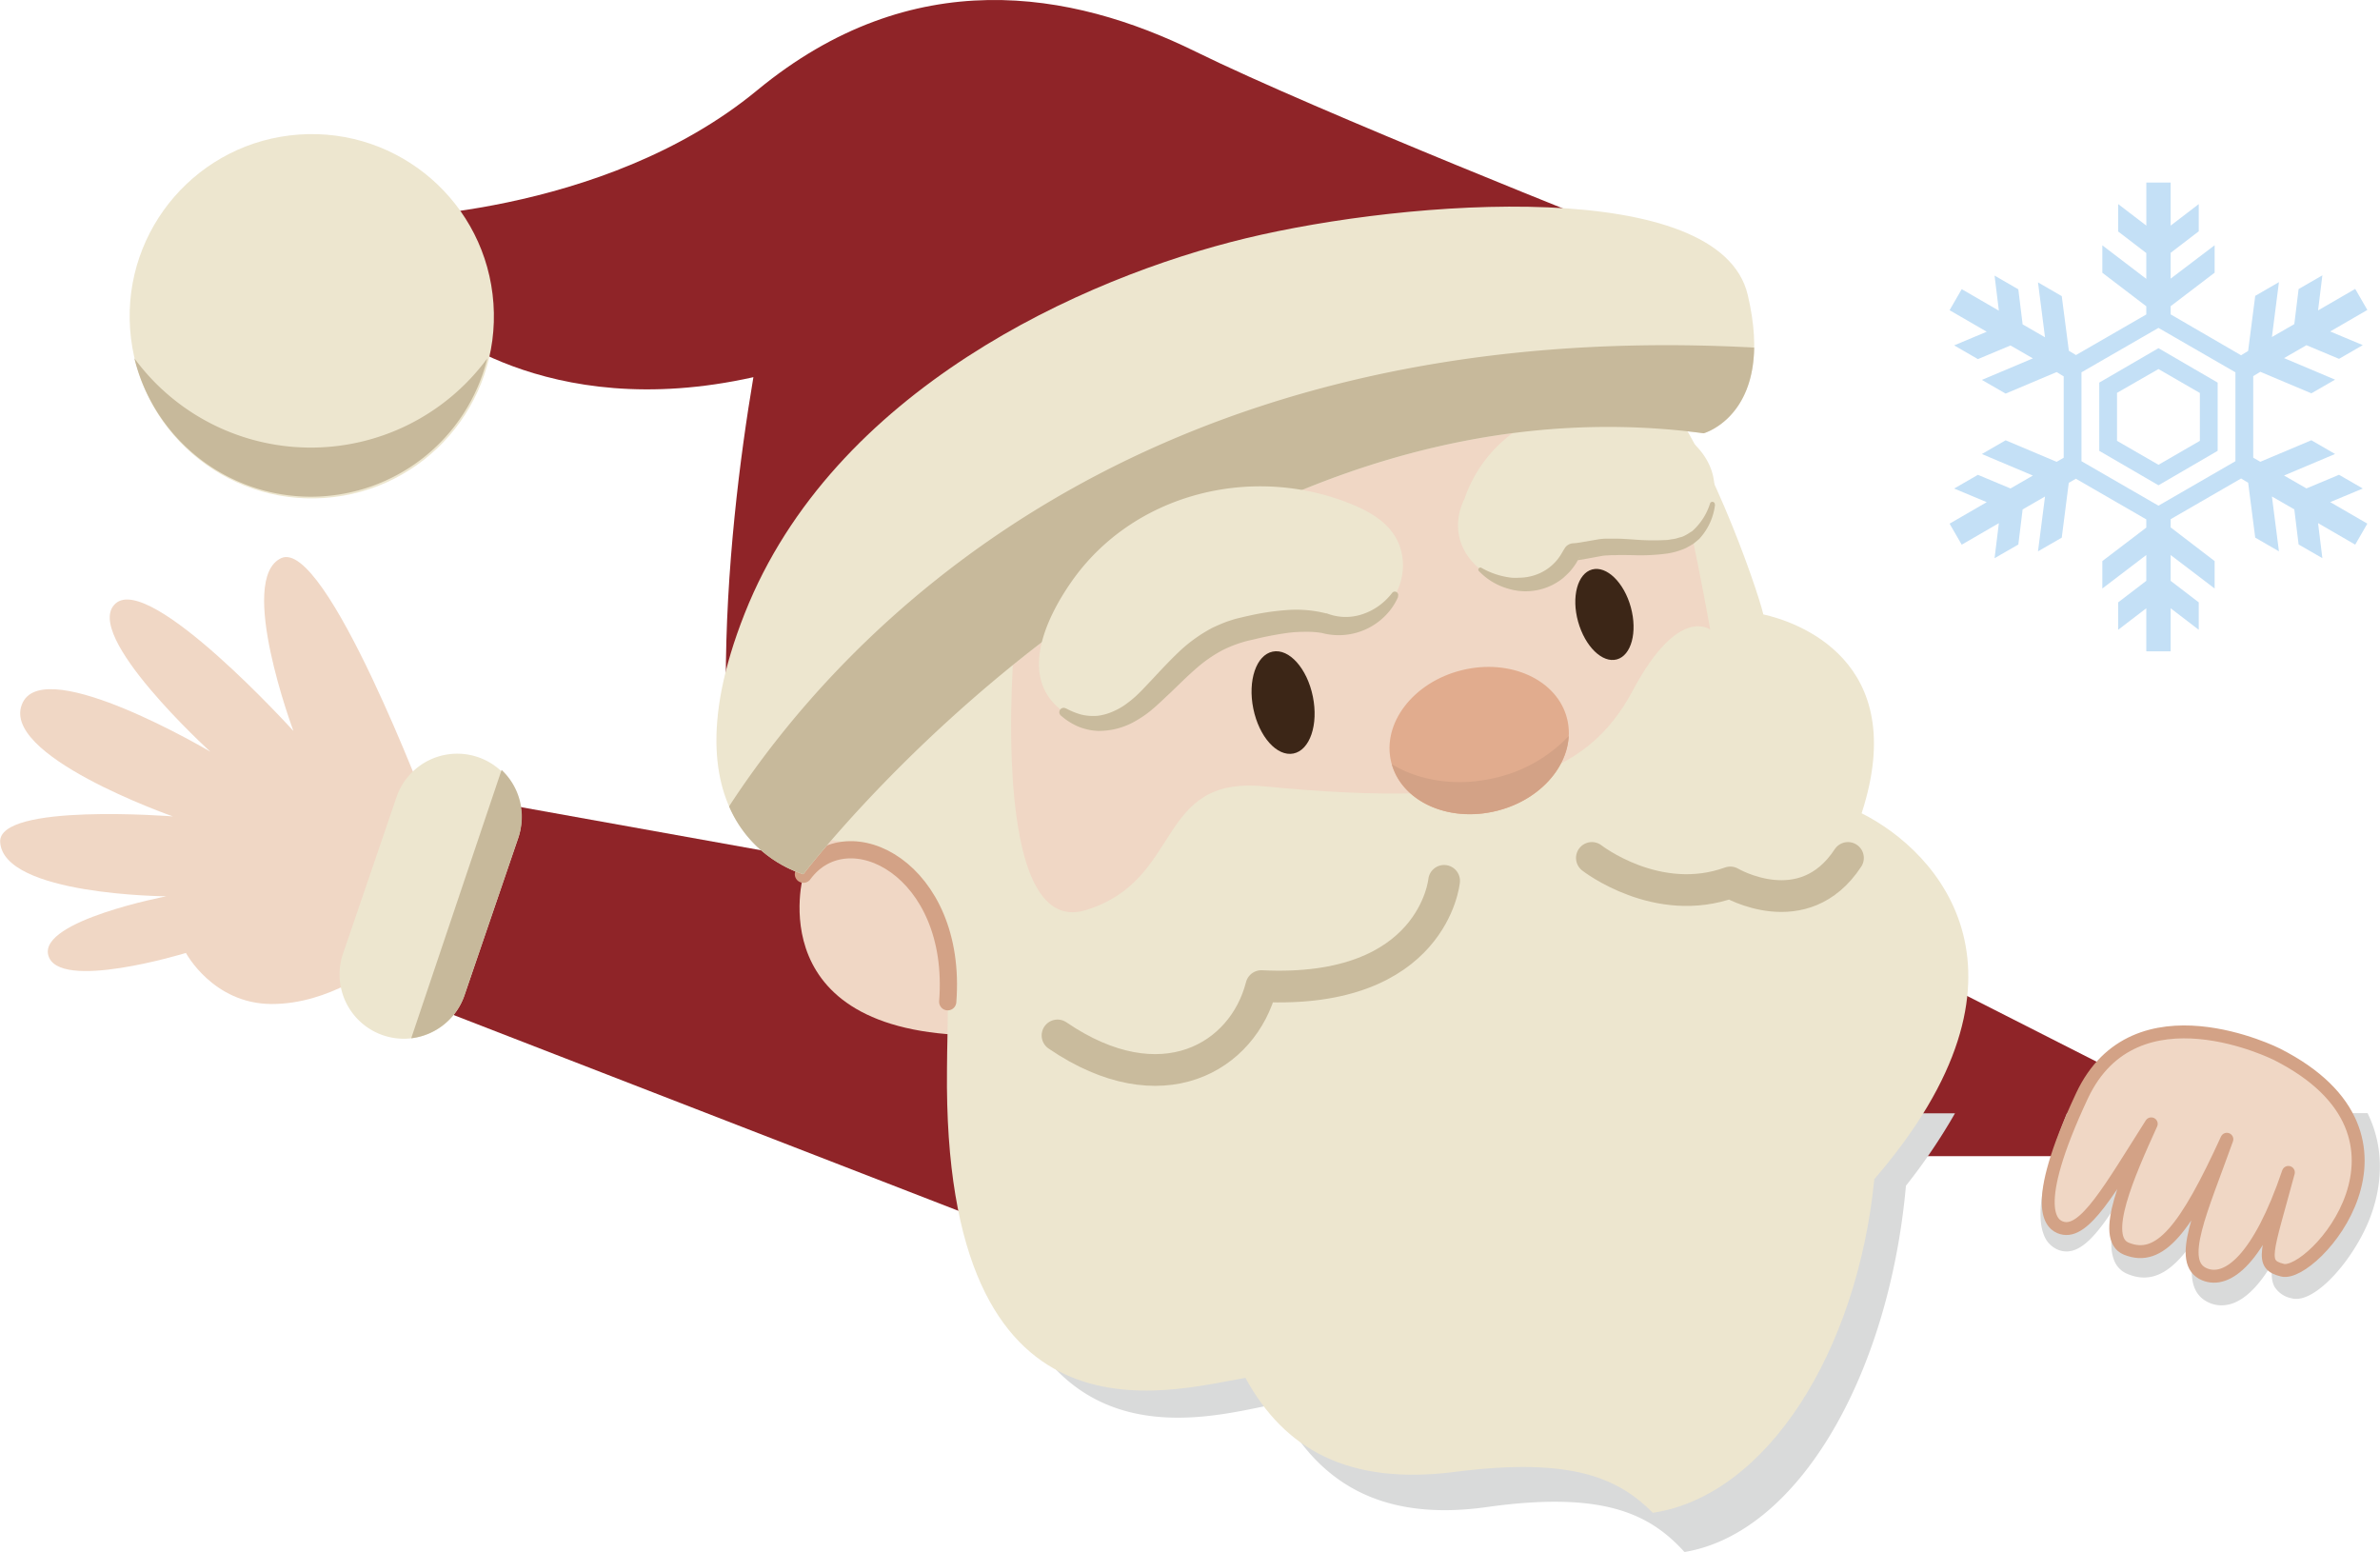
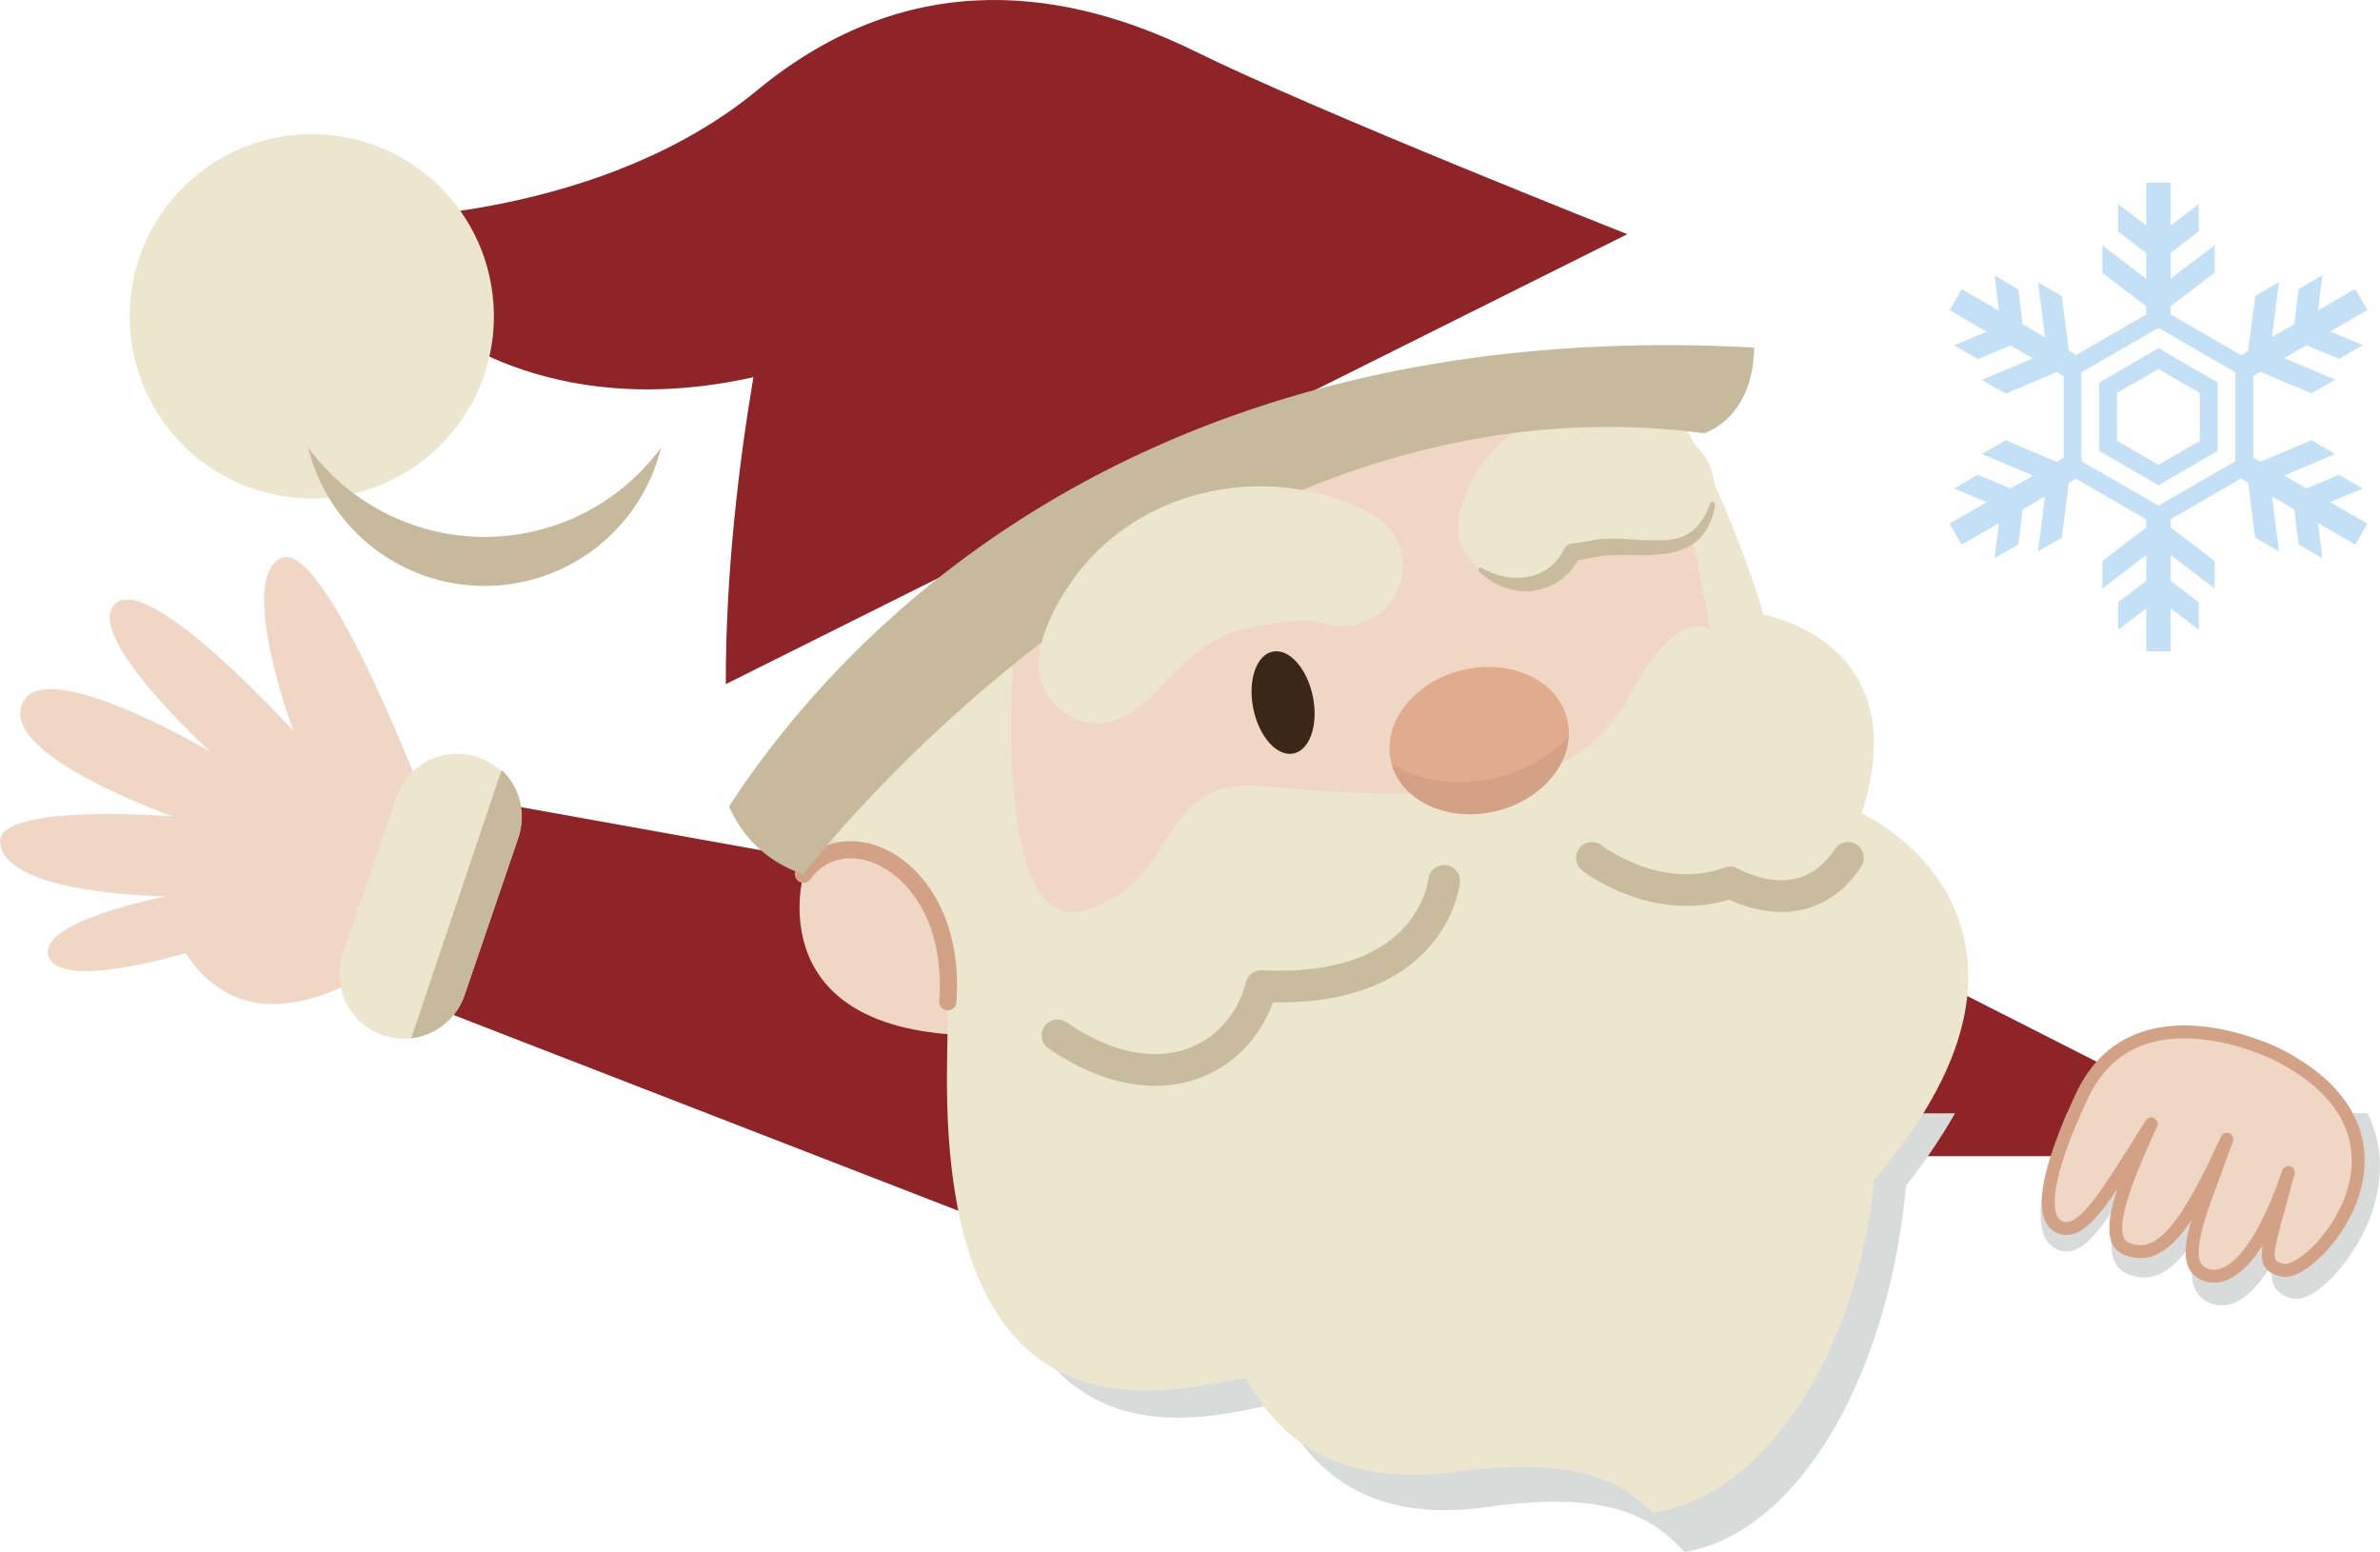
<svg xmlns="http://www.w3.org/2000/svg" viewBox="0 0 552.96 360.5">
  <defs>
    <style>.a{isolation:isolate;}.b,.n{fill:#f0d7c5;}.c{fill:#8f2428;}.d{fill:#ede6cf;}.e{fill:#c7b99b;}.f{mix-blend-mode:multiply;}.g{fill:#d9dada;}.h{fill:#3c2617;}.i,.j{fill:none;}.i,.n{stroke:#d3a286;}.i,.j,.n{stroke-linecap:round;stroke-linejoin:round;}.i{stroke-width:4px;}.j{stroke:#c9bb9d;stroke-width:7.37px;}.k{fill:#c9bb9d;}.l{fill:#e1ac8e;}.m{fill:#d3a286;}.n{stroke-width:3px;}.o{fill:#c4e0f6;}</style>
  </defs>
  <title>サンタ01</title>
  <g class="a">
    <path class="b" d="M111.27,197.77S87.34,134.1,77,138.93s2.85,40.14,2.85,40.14-33.28-36.72-41.31-29.62,22,34.43,22,34.43S22.54,161.39,17,172.4c-6.16,12.19,34.85,26.52,34.85,26.52s-40.74-3.22-40.13,6c.81,12.33,38.62,12.56,38.62,12.56S20.9,223.1,22.88,231.11c2.15,8.67,32-.47,32-.47s6.29,11.82,19.9,11.86,24.6-9,24.6-9l11.93,3.94,13.32-34.57Z" transform="translate(-11.68 -9.27)" />
    <polygon class="c" points="114.58 186.34 98.09 232.96 245.98 290.31 216.43 204.63 114.58 186.34" />
    <path class="d" d="M105.48,250.57a14.94,14.94,0,0,1-14.11-19.75l12.53-36.66a14.92,14.92,0,0,1,28.23,9.65L119.6,240.47A14.93,14.93,0,0,1,105.48,250.57Z" transform="translate(-11.68 -9.27)" />
    <path class="e" d="M128.22,188.12l-21,62.34a14.93,14.93,0,0,0,12.37-10l12.53-36.66A14.89,14.89,0,0,0,128.22,188.12Z" transform="translate(-11.68 -9.27)" />
    <polygon class="c" points="447.64 226.59 530.31 268.57 414.98 268.57 447.64 226.59" />
    <g class="f">
      <path class="g" d="M308.4,335.37c9,18.11,23.81,27.47,48.65,24,27.31-3.84,38,1.65,46,10.43,26.5-4.39,47.5-41.17,51.45-85.09a134,134,0,0,0,11.39-16.81H239.19C242.13,354.68,291.1,338.53,308.4,335.37Z" transform="translate(-11.68 -9.27)" />
    </g>
    <path class="b" d="M384.7,92.17l-73.33,17.52-117,83.66,4,19s-11,38.2,42.69,37.44C304.7,230.69,421.37,181,421.37,181l-21.05-73.8-8.79-6.53Z" transform="translate(-11.68 -9.27)" />
    <path class="h" d="M316.7,171.06c1.34,6.54-.68,12.47-4.5,13.25s-8-3.89-9.33-10.42.68-12.47,4.5-13.25S315.37,164.53,316.7,171.06Z" transform="translate(-11.68 -9.27)" />
-     <path class="h" d="M390.58,150.33c1.58,5.77.12,11.2-3.25,12.12s-7.39-3-9-8.77-.12-11.2,3.25-12.12S389,144.56,390.58,150.33Z" transform="translate(-11.68 -9.27)" />
    <path class="d" d="M247.37,158.35s-6.2,69.34,16.58,62.34,16-31.25,41.5-28.75c55,5.39,74.92-2.25,85.58-22.25s18-14.15,18-14.15-8-45.35-14-58.35c12.48,12.73,24.84,48.48,26.34,54.81,7.25,1.59,34.5,10.4,22.83,46.19,18,9,43.9,37.5,2.95,85-3.95,40-24.95,73.5-51.45,77.5-8-8-18.7-13-46-9.5-24.84,3.18-39.66-5.34-48.66-21.84-18,3-70.34,18.84-69.34-71.66,0-21,4.58-51.6-31.67-53.75C209,187.94,247.37,158.35,247.37,158.35Z" transform="translate(-11.68 -9.27)" />
    <path class="i" d="M198.34,212.35c10.3-14.08,35.94-1.16,33.53,29.63" transform="translate(-11.68 -9.27)" />
    <path class="j" d="M347.2,213.89s-2.49,26.42-42.46,24.45c-4.21,16.51-23.21,27.94-47.36,11.46" transform="translate(-11.68 -9.27)" />
    <path class="j" d="M381.53,208.57s15.16,11.85,32.16,5.69c0,0,17,10.07,27.34-5.69" transform="translate(-11.68 -9.27)" />
    <path class="d" d="M351.94,125.12a31.67,31.67,0,0,1,29.89-21.4c11.83,0,31.3,7.6,27.77,22.6-3.21,13.6-15.35,9.41-25.22,10-1.33.08-7.39,1.44-7.25,1C369.23,153.6,344.05,141.36,351.94,125.12Z" transform="translate(-11.68 -9.27)" />
    <path class="k" d="M410.15,126.45a14.11,14.11,0,0,1-3.31,7.6c-.13.14-.24.29-.37.42l-.42.35-.86.71a20.26,20.26,0,0,1-1.92,1.1,16.92,16.92,0,0,1-4.13,1.21,46,46,0,0,1-8.13.39c-1.32,0-2.61-.06-3.87,0-.64,0-1.27,0-1.88.06a9,9,0,0,0-1.72.18l-3.86.71-1,.16a10.12,10.12,0,0,1-1.23.13,1.47,1.47,0,0,0,1.17-.6l.07-.12,0-.06,0,0-.07.11-.14.24-.57,1a16.28,16.28,0,0,1-1.32,1.8c-.49.57-1.06,1.07-1.6,1.59a13.85,13.85,0,0,1-12.55,2.69,15.13,15.13,0,0,1-7.15-4.18.48.48,0,0,1,0-.69.49.49,0,0,1,.57-.08h0a18.14,18.14,0,0,0,7,2.3,11.93,11.93,0,0,0,1.79,0,11.14,11.14,0,0,0,1.74-.14,11.75,11.75,0,0,0,3.24-1,11.23,11.23,0,0,0,4.86-4.48l.43-.74.4-.64a2.51,2.51,0,0,1,2-1l.72-.07.92-.14,3.89-.67a12.38,12.38,0,0,1,2.19-.19c.7,0,1.38,0,2.06,0,1.36,0,2.68.12,4,.19a55.28,55.28,0,0,0,7.58.13c.62,0,1.18-.16,1.78-.23s1.13-.3,1.7-.43,1.07-.43,1.57-.71l.72-.46.37-.22.32-.29a14.25,14.25,0,0,0,3.85-6.16v0a.57.57,0,0,1,1.1.28Z" transform="translate(-11.68 -9.27)" />
    <ellipse class="l" cx="355.35" cy="181.28" rx="21.05" ry="16.84" transform="translate(-44.81 81.36) rotate(-13.89)" />
    <path class="m" d="M359.39,189.89c-9,2.22-17.84.85-24.33-3.09,2.49,8.73,13.25,13.58,24.33,10.83,9.62-2.37,16.34-9.68,16.75-17.37A33.87,33.87,0,0,1,359.39,189.89Z" transform="translate(-11.68 -9.27)" />
    <path class="c" d="M289.35,21.21C260.68,7.12,223.68.48,187.6,30.24S98.64,60,98.64,60L111.4,83.54s26.43,24.29,75.32,13.35h0c-3.1,18.4-6.47,44.59-6.41,71.3L389.76,63.67S318,35.31,289.35,21.21Z" transform="translate(-11.68 -9.27)" />
    <circle class="d" cx="83.92" cy="82.52" r="42.21" transform="matrix(1, -0.07, 0.07, 1, -17.26, -3.18)" />
-     <path class="e" d="M83.28,113.24A50.85,50.85,0,0,1,42.9,92.51a42.22,42.22,0,0,0,82,0A50.87,50.87,0,0,1,83.28,113.24Z" transform="translate(-11.68 -9.27)" />
-     <path class="d" d="M407.51,109.92s16.75-4.61,10.23-32.16S339.05,55.49,301.16,64.62s-95.89,35.2-116.45,87.13,13.63,60.6,13.63,60.6S288,94,407.51,109.92" transform="translate(-11.68 -9.27)" />
+     <path class="e" d="M83.28,113.24a42.22,42.22,0,0,0,82,0A50.87,50.87,0,0,1,83.28,113.24Z" transform="translate(-11.68 -9.27)" />
    <path class="e" d="M181.07,196.59a28.2,28.2,0,0,0,17.27,15.76S288,94,407.51,109.92c0,0,11.48-3.18,11.72-19.91C274.05,82.23,205.88,158.47,181.07,196.59Z" transform="translate(-11.68 -9.27)" />
    <path class="d" d="M319.26,154.05c-6.48-1.49-14.41.48-17.48,1.14-10.92,2.32-15.46,8.94-23.2,16.36-5.6,5.36-12.78,8.14-19.79,3.09-10.73-7.74-4.16-21.65,1.8-30.19,14.26-20.46,41.6-27.32,64.45-18.32,6.25,2.46,12,6.09,12.57,13.5A14.16,14.16,0,0,1,319.26,154.05Z" transform="translate(-11.68 -9.27)" />
-     <path class="k" d="M336.52,147.9a14.26,14.26,0,0,1-2.88,4.29,15.18,15.18,0,0,1-4.3,3.11,15.21,15.21,0,0,1-10.8.94l.21.06a21,21,0,0,0-3.82-.26,31.17,31.17,0,0,0-4,.24,76,76,0,0,0-8.08,1.56,28.42,28.42,0,0,0-7.33,2.57,32.59,32.59,0,0,0-6.38,4.55c-2.06,1.79-4,3.8-6.13,5.79-1.07,1-2.1,2-3.26,3a24.25,24.25,0,0,1-3.79,2.74,17,17,0,0,1-9.19,2.57,13.59,13.59,0,0,1-4.7-1.06,15.21,15.21,0,0,1-3.91-2.51,1,1,0,0,1-.13-1.42,1,1,0,0,1,1.24-.25l.07,0a16.41,16.41,0,0,0,3.65,1.47,12,12,0,0,0,3.71.26,12.46,12.46,0,0,0,3.56-1,15.16,15.16,0,0,0,3.27-1.89,25.22,25.22,0,0,0,2.95-2.54c.94-.94,1.92-2,2.87-3,1.93-2.07,3.9-4.19,6.06-6.26a35,35,0,0,1,7.45-5.48c.68-.39,1.42-.69,2.12-1s1.46-.61,2.21-.86,1.49-.49,2.25-.66,1.56-.39,2.21-.51A58,58,0,0,1,310.5,151a28.29,28.29,0,0,1,9.28.76l.17,0h0a12.08,12.08,0,0,0,8.06.26,14.29,14.29,0,0,0,3.88-1.91,15,15,0,0,0,3.23-3.1h0a.79.79,0,0,1,1.35.8Z" transform="translate(-11.68 -9.27)" />
    <g class="f">
      <path class="g" d="M486.57,296.2a5.88,5.88,0,0,0,3.62,3.52c4.48,1.45,8.59-3.2,14-11.89-1.84,5.94-2.59,10.81-1.4,14a5.54,5.54,0,0,0,3,3.3c6.17,2.7,11.23-.7,16.49-9.08-2.13,8-2.18,13.65,2.6,15.81a7,7,0,0,0,2.93.64,8,8,0,0,0,3.55-.86c2.85-1.38,5.66-4.45,8.36-9.06-.41,2.63-.3,4.28.42,5.61a6,6,0,0,0,4,2.68c5.53,1.48,15.13-9.83,18.55-19.7,2-5.69,3.43-14.41-.94-23.32H491.92C486.34,281.77,484.54,291.3,486.57,296.2Z" transform="translate(-11.68 -9.27)" />
    </g>
    <path class="n" d="M540.72,254.19s-33-16.68-45.33,9.66-7,30-4.67,30.66c5.27,1.58,11.1-8.94,20.77-24.17-5.34,11.76-11.9,26.52-5.79,29,7.79,3.16,13.79-4.5,23.36-25.42-6,16.77-11.68,28.66-5.2,31.37,5.29,2.21,12.63-3.45,19.49-23.67-5.11,19-6.7,21.38-1.36,22.72C549,306.09,578.49,273.34,540.72,254.19Z" transform="translate(-11.68 -9.27)" />
    <path class="o" d="M503.81,56.68v6.37l6.53,5v6l-10.21-7.79v6.37l10.21,7.79v1.9L494,91.75l-1.65-1L490.7,78.06l-5.52-3.19,1.63,12.75-5.2-3-1-8.14-5.52-3.19,1,8.15-8.63-5-2.82,4.89,8.63,5-7.57,3.17,5.52,3.19,7.57-3.17,5.2,3-11.85,5,5.52,3.18,11.85-5,1.64,1v18.9l-1.64.95-11.85-5-5.52,3.19,11.85,5-5.2,3-7.57-3.17-5.52,3.19,7.57,3.16-8.63,5,2.82,4.88,8.63-5-1,8.14,5.52-3.18,1-8.15,5.2-3-1.63,12.74,5.52-3.18,1.63-12.74,1.65-.95,16.36,9.45v1.9l-10.21,7.78v6.37l10.21-7.78v6l-6.53,5v6.37l6.53-5v10H516v-10l6.53,5v-6.37l-6.53-5v-6l10.22,7.78v-6.37L516,131.78v-1.9l16.37-9.46,1.64,1,1.64,12.74,5.51,3.18-1.63-12.74,5.2,3,1,8.15,5.52,3.18-1-8.14,8.63,5,2.82-4.88-8.63-5,7.57-3.16-5.52-3.19-7.57,3.17-5.2-3,11.85-5-5.51-3.19-11.86,5-1.64-.95V96.64l1.64-1,11.86,5,5.51-3.18-11.85-5,5.2-3,7.57,3.17,5.52-3.19-7.57-3.17,8.63-5-2.82-4.89-8.63,5,1-8.15-5.52,3.19-1,8.14-5.2,3,1.63-12.75-5.51,3.19L534,90.8l-1.64,1L516,82.3V80.4l10.22-7.79V66.24L516,74V68l6.53-5V56.68l-6.53,5v-10h-5.65v10Zm9.36,28.76,17.88,10.32v20.65l-17.88,10.33-17.89-10.33V95.76Z" transform="translate(-11.68 -9.27)" />
    <path class="o" d="M513.17,122,526.92,114V98.15l-13.75-8-13.76,8V114Zm0-27,9.62,5.56v11.12l-9.62,5.56-9.63-5.56V100.53Z" transform="translate(-11.68 -9.27)" />
  </g>
</svg>